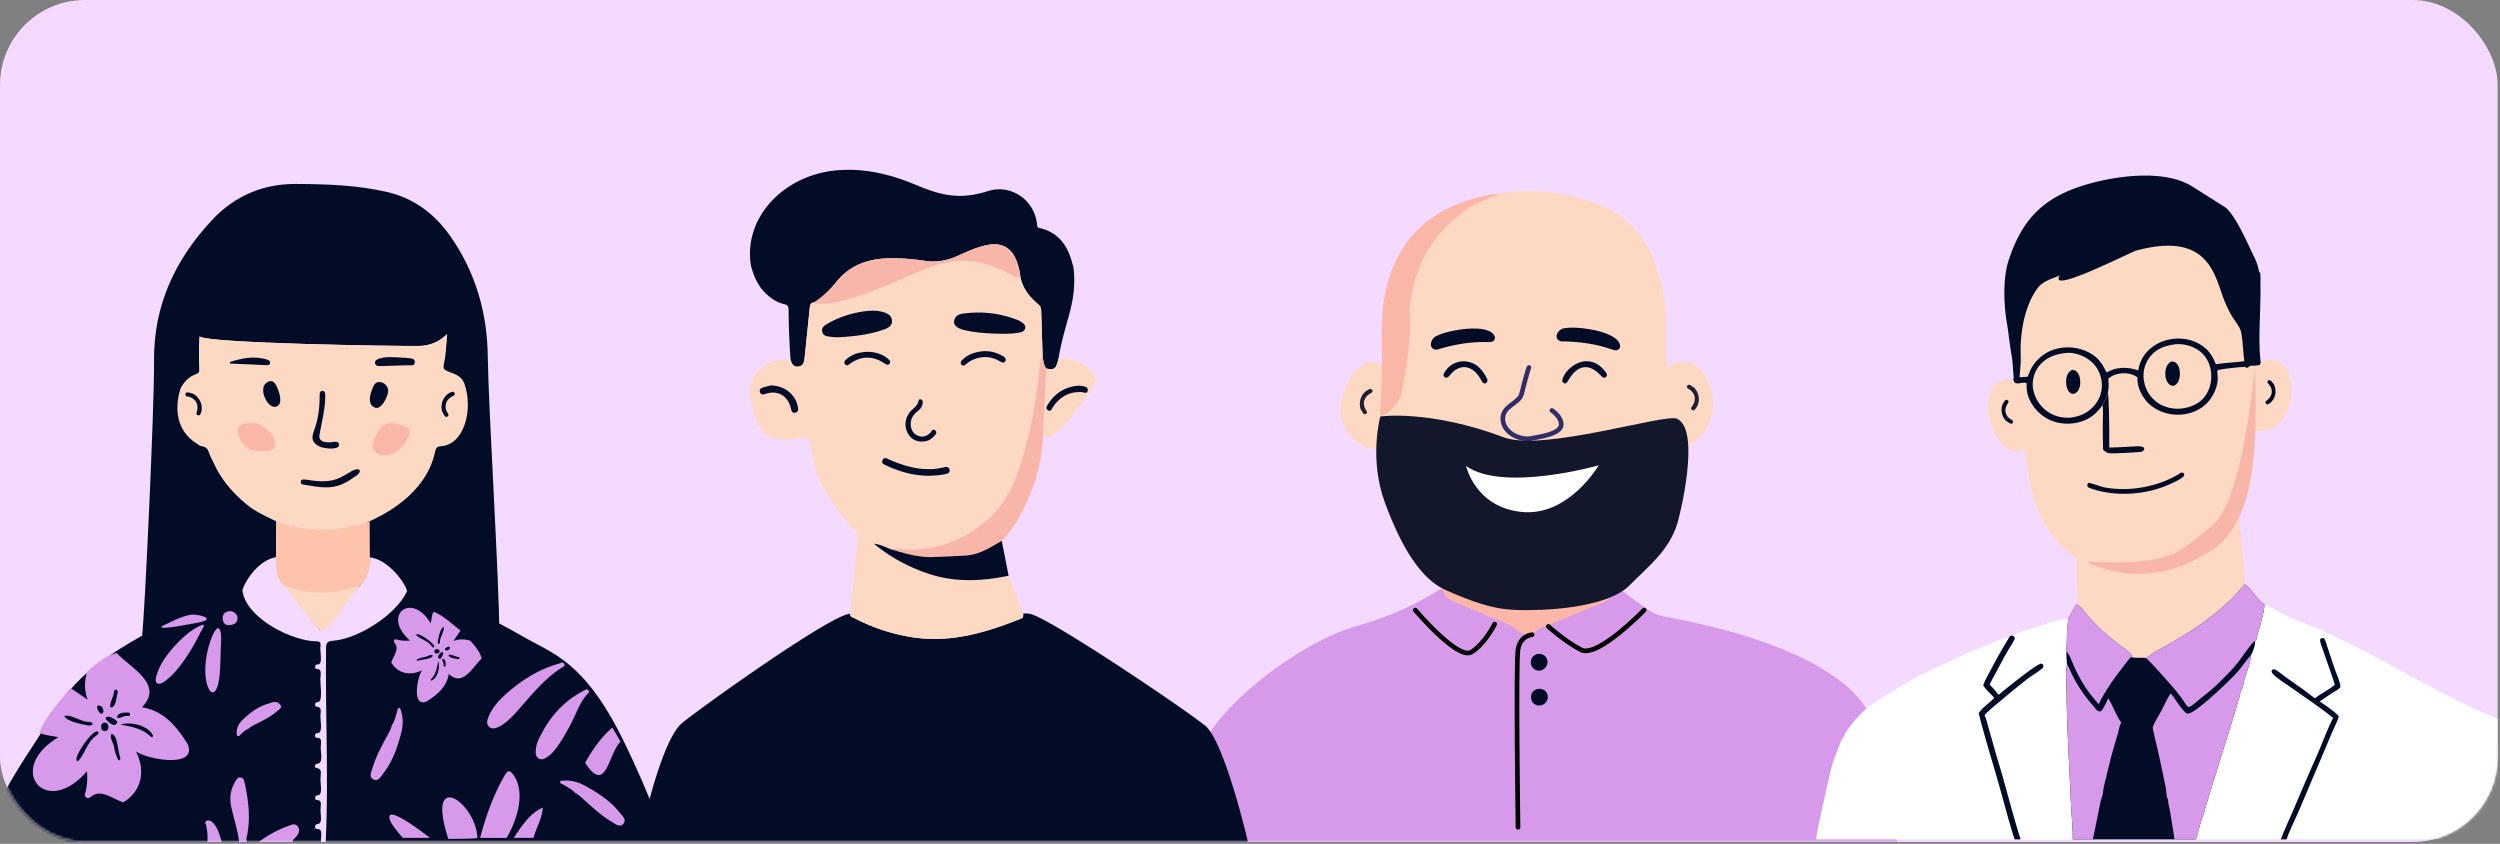
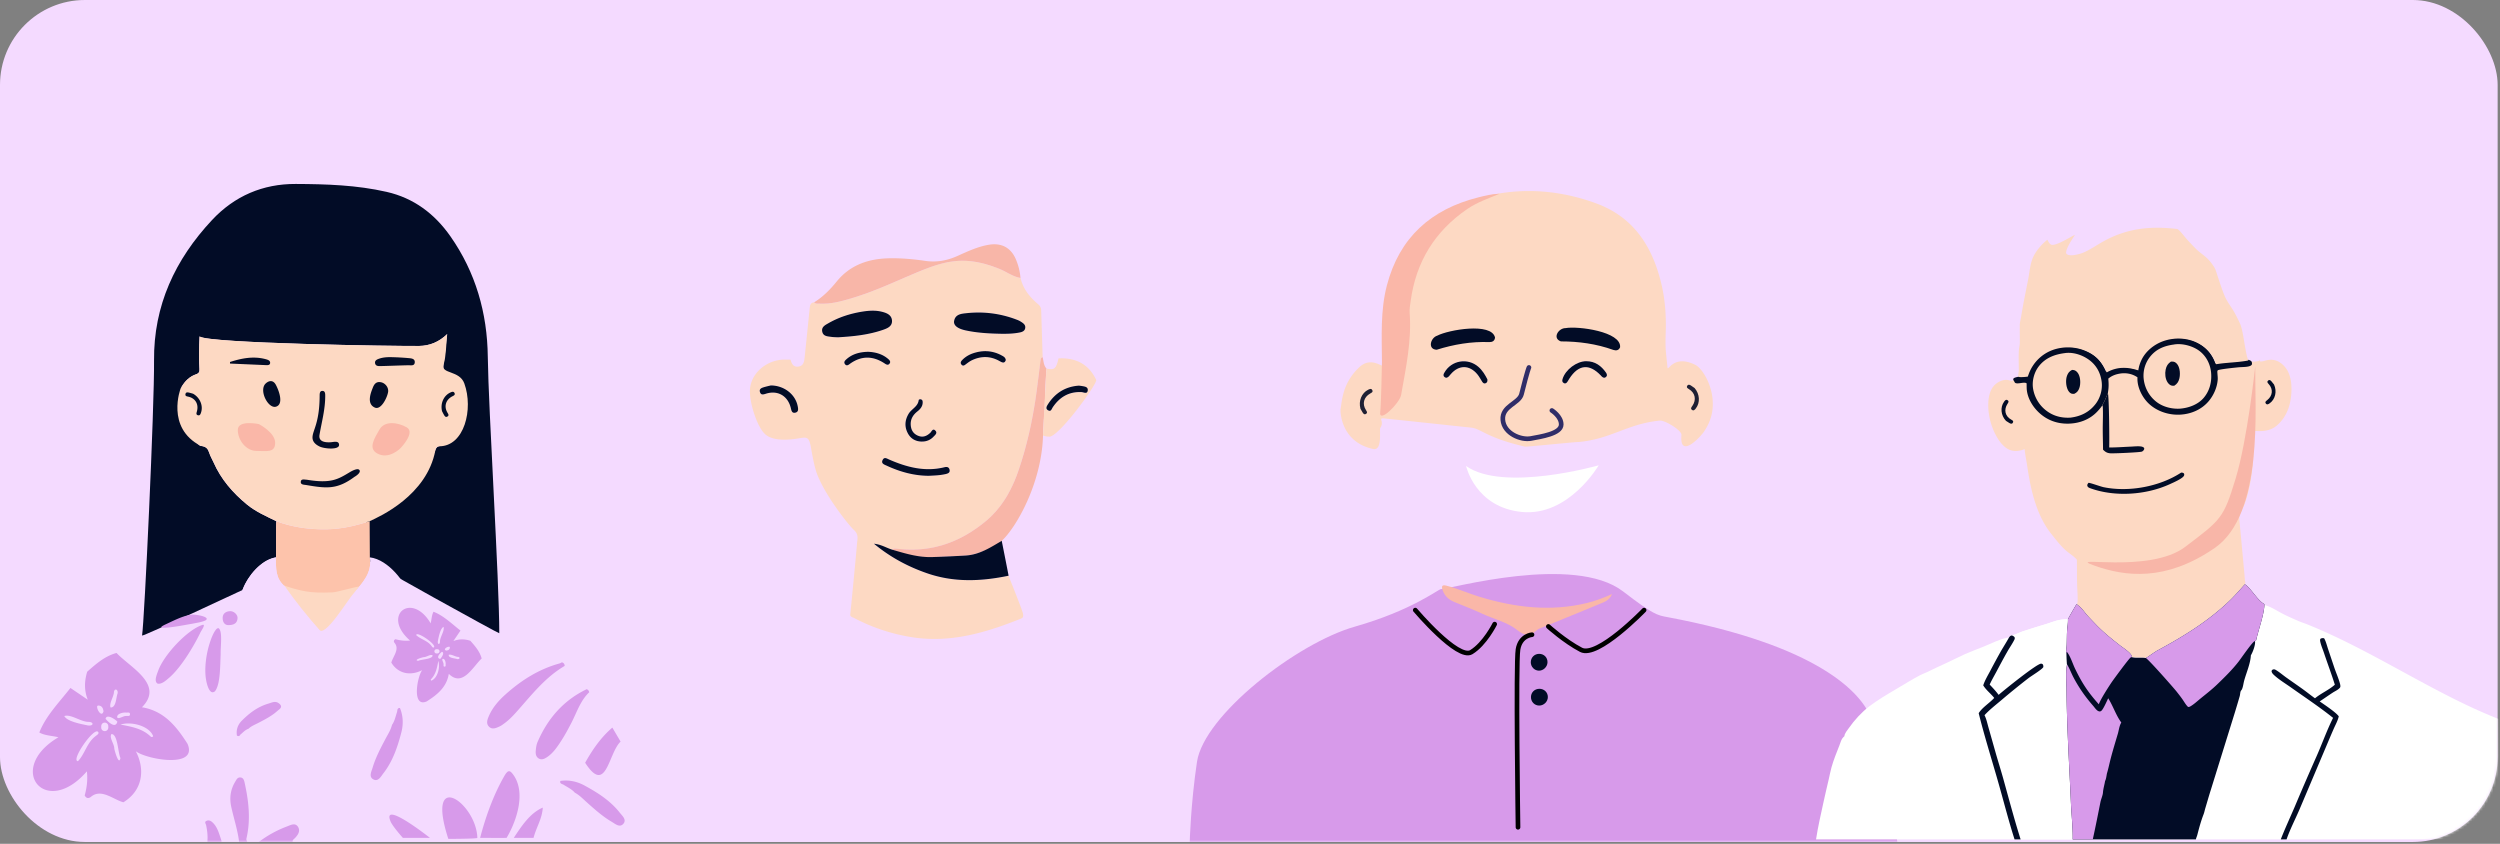
<svg xmlns="http://www.w3.org/2000/svg" width="954" height="322" fill="none">
  <rect width="100%" height="100%" fill="#808080" stroke="none" />
  <rect width="953.1" height="321.3" fill="#F4DAFF" rx="32.4" />
  <mask id="a" width="954" height="322" x="0" y="0" maskUnits="userSpaceOnUse" style="mask-type:alpha">
    <rect width="953.1" height="321.3" fill="#F4DAFF" rx="32.4" />
  </mask>
  <g mask="url(#a)">
-     <path fill="#020C26" d="M-8 321.3s6.997-16.306 20.434-36.531c11.565-17.402 12.474-25.839 42.768-42.768 17.766-9.935 38.322-17.384 38.322-17.384l59.242-6.228s35.658 18.025 46.787 24.503c11.128 6.477 23.388 9.23 38.268 39.569 11.627 23.692 16.083 38.839 16.083 38.839H-8Z" />
    <path fill="#020C26" d="M105.345 212.68c-2.584.401-4.758 1.782-6.566 3.466-2.7 2.513-4.972 5.444-6.246 8.999 0 0-37.77 17.705-38.322 17.384.909-5.64 4.74-87.737 4.57-104.871-.195-21.063 8.046-38.625 22.133-53.692 8.563-9.16 19.37-13.828 31.951-13.766 11.637.054 23.291.41 34.714 3.03 10.326 2.361 18.247 8.34 24.253 16.884 9.676 13.784 14.113 29.323 14.309 46.003.241 20.029 4.393 85.5 4.384 105.53 0 .294-49.299-26.962-50.333-28.067.9-2.672-.615-15.459-.454-15.592 6.495-5.48 23.602-18.132 26.373-26.178.241-.686.58-1.381 1.453-1.497 3.43-.454 1.292-28.77 1.657-31.06.633-3.894.953-7.832 1.399-11.752-3.119 3.011-6.683 4.481-10.719 4.526-9.391.098-80.484-.998-83.763-3.626-.223 4.41-.303 8.33-.044 12.251.071 1.078-.054 1.773-1.257 2.174-2.486.837-4.267 2.602-5.586 4.847-.125.196 4.107 22.195 7.342 22.489 2.138.196 2.77 1.185 3.252 2.682.4 1.274 1.105 2.37 1.621 3.564 2.852 6.486 7.36 11.672 12.769 16.118 3.359 2.762 7.341 4.464 11.199 6.362-.08.427-.098 10.228-.098 13.792h.009Z" />
    <path fill="#FDC3AB" d="m141.058 198.879.08 13.81c.74 4.536-1.265 8.055-4.143 11.272-.731.81-1.381 1.692-2.067 2.548-1.533.142-3.065.347-4.607.419-7.35.32-14.55-.553-21.499-3.074-3.698-2.932-3.582-7.048-3.484-11.165v-12.482c.035-.437.071-.874.098-1.31 6.201 2.334 12.643 3.19 19.237 3.083 5.631-.09 11.057-1.328 16.376-3.101h.009Z" />
    <path fill="#FDD9C3" d="M106.776 222.936c8.302 2.748 11.256 3.468 20.048 3.118 1.841-.078 8.416-2.072 10.246-2.227-3.927 5.262-7.485 12.158-12.03 16.984-1.117 1.194-1.798 1.049-2.852-.058-5.428-5.729-10.665-11.593-15.412-17.817Zm-37.87-74.693c.125-.196.25-.384.374-.58 1.31-2.254 3.1-4.009 5.587-4.847 1.203-.409 1.327-1.096 1.256-2.174-.258-3.92-.178-7.832.045-12.251 3.279 2.629 74.371 3.733 83.763 3.626 4.036-.044 7.609-1.514 10.718-4.526-.445 3.921-.329 7.957-1.399 11.753-.98 3.492 6.104 2.031 7.93 7.056 3.564 9.801 0 24.057-9.587 24.004-.882 0-1.318.775-1.452 1.497-3.208 17.267-21.277 25.349-25.064 27.068-5.319 1.773-10.745 3.012-16.377 3.101-6.593.107-13.035-.749-19.236-3.083-3.858-1.898-7.841-3.609-11.191-6.362-5.409-4.446-9.917-9.631-12.768-16.118-.526-1.194-1.22-2.29-1.622-3.564-.481-1.497-1.114-2.486-3.252-2.682-13.49-6.923-7.707-21.918-7.707-21.918" />
    <path fill="#FAB7A8" d="M105.001 168.953c0 3.937-3.191 3.119-7.128 3.119-3.937 0-7.128-4.083-7.128-8.019 0-3.937 8.02-2.228 8.02-2.228s6.236 3.191 6.236 7.128Zm38.85 4.032c-3.409-1.969-.994-5.693.974-9.103 1.969-3.409 6.988-2.761 10.398-.793 3.409 1.968-2.378 7.921-2.378 7.921s-4.455 4.595-8.994 1.975Z" />
    <path fill="#020C26" d="M69.267 147.674c-.125.196-.25.383-.374.579.124-.187.249-.383.374-.579Z" />
    <path fill="#FDC3AB" d="M167.743 243.437c-.124-.16-.249-.321-.365-.481.125.16.25.321.365.481Zm-6.624 8.429.187.107c-.062-.036-.124-.072-.187-.098v-.009Z" />
    <path fill="#020C26" d="M101.433 146.301c1.443-1.292 2.931-1.158 3.84.561 1.425 2.718 2.913 7.44.071 8.322-3.012.936-6.727-6.353-3.911-8.883Zm20.544 4.713c0-.838.036-1.871 1.087-1.845 1.025.027 1.043 1.061 1.043 1.898 0 5.177-1.301 9.748-2.183 14.844-.481 2.78 2.397 2.95 4.161 2.86 1.167-.053 3.279-.775 3.306 1.025.026 1.969-5.685 1.47-7.467.579-.793-.401-2.762-1.416-2.673-3.564.116-2.735 2.673-5.346 2.726-15.788v-.009Zm20.199-2.834c.535-1.505 1.319-2.69 3.208-2.316 1.666.338 3.011 2.049 2.708 3.787-.383 2.191-2.708 6.878-5.025 5.889-3.457-1.479-1.319-6.175-.9-7.36h.009Zm2.64-8.481c-.811 0-1.524-.196-1.684-1.087-.16-.9.481-1.328 1.203-1.613 1.541-.606 3.172-.731 4.793-.713a97.98 97.98 0 0 1 6.852.374c1.007.089 2.343.205 2.299 1.551-.054 1.496-1.399 1.167-2.406 1.176-1.693 0-9.07.303-11.066.312h.009Zm-27.862 45.405c-.962-.161-2.37-.089-2.156-1.372.178-1.07 1.319-.713 2.29-.669 9.293 1.56 11.966-.222 16.421-2.895.802-.482 2.869-1.586 3.564-.891.891.891-1.034 2.272-1.782 2.673-6.638 4.927-10.692 4.455-18.337 3.154ZM87.75 138.139c4.5-1.443 9.052-2.352 13.801-1.033.678.187 1.577.499 1.533 1.39-.045.864-.891.864-1.568.837-4.571-.196-9.15-.401-13.722-.597l-.035-.588-.01-.009Zm-14.066 12.109c2.691 1.542 3.894 4.589 3.038 7.164-.195.588-.436 1.31-1.256 1.034-.74-.259-.48-.891-.32-1.47.757-2.745-.597-5.035-3.333-5.614-.615-.133-1.212-.223-1.025-1.033.16-.713.767-.633 1.301-.517.642.142 1.274.347 1.604.436h-.009Zm94.994 6.654c-.71-3.019.696-5.977 3.162-7.11.564-.258 1.256-.574 1.613.213.316.717-.323.96-.856 1.238-2.522 1.319-3.272 3.872-1.828 6.267.321.54.664 1.037-.057 1.454-.63.369-.985-.128-1.265-.598-.334-.566-.616-1.169-.776-1.47l.007.006Z" />
    <path fill="#F4DAFF" d="M127.045 244.507c-2.388.16-2.637 1.123-2.628 3.127-.303 24.672 1.023 49.163-.117 73.665h-1.782c-.356-1.657 1.133-5.173-1.683-4.96-.33.018-.624-.383-.633-.801-.009-.624.41-1.079.918-1.07 2.379-.017.873-4.615 1.239-6.228-.054-1.22.721-2.94-1.613-2.993-.873-.125-.526-1.872.347-1.747 2.451.232.882-5.399 1.257-7.048-.063-1.327.793-3.056-1.675-3.448-.856-.133-.553-1.488.329-1.532 2.78-.152 1.007-5.248 1.453-7.182-.027-1.212.534-2.789-1.649-2.771-.926-.044-.721-1.835.152-1.746 2.699.303.917-5.747 1.39-7.556-.009-1.122.356-2.468-1.506-2.53-.909-.063-.74-1.836.16-1.738 2.682.437.847-7.867 1.337-9.854-.009-1.203.534-2.744-1.577-2.851-.918-.116-.562-1.863.347-1.693 2.442.294.731-5.56 1.221-7.262.018-.98-.259-1.532-1.354-1.559-9.285.113-27.44-8.895-28.477-19.584 2.299-5.614 6.62-11.165 12.813-12.474-.089 4.116-.205 8.232 3.484 11.164 3.973 5.711 8.357 11.093 12.901 16.35 2.103 3.653 11.271-11.744 13.205-13.695 3.332-4.081 7.279-8.028 6.201-13.819 7.398.885 13.784 10.264 14.229 12.937-4.131 8.991-18.796 18.267-28.324 18.898h.035Z" />
    <path fill="#FDC3AB" d="M162.862 260.295c.08-.054.151-.107.232-.16-.054.08-.107.151-.161.231l-.071-.071Z" />
    <path fill="#D79AEA" d="M91.192 320.855c-.597-4.41-2.004-8.643-2.949-12.982-.748-3.457-.276-6.62 1.541-9.614.455-.757.838-1.666 1.934-1.586 1.123.081 1.426 1.061 1.604 1.889 1.568 7.066 2.414 14.176.73 21.349-.151.641.179.926.259 1.39h-3.119v-.446Zm62.541-1.129s-3.538-3.938-4.589-6.023c-3.965-8.919 14.924 6.023 14.924 6.023h-10.335Zm-54.97 1.575a42.208 42.208 0 0 1 10.746-5.926c1.39-.525 3.145-1.559 4.214.152.989 1.568 0 3.109-1.23 4.339-.401.41-.989.704-.81 1.435h-12.92Zm-19.603-.464c.16-2.005-.098-3.974-.5-5.925-.115-.579-.81-1.256.179-1.693.748-.329 1.461-.08 2.05.428 1.336 1.131 2.075 2.655 2.654 4.268.348.971.66 1.951.98 2.931 0 .152 0 .303-.008.455h-5.346c0-.152 0-.303-.01-.455v-.009Zm-34.676-71.663c5.212 5.578 18.31 12.011 9.685 20.716 8.465 1.381 13.205 7.369 17.393 13.953 4.107 9.525-15.53 5.988-19.727 2.842 3.742 7.235 2.414 15.112-4.758 19.469-3.93-1.105-8.375-5.311-12.278-2.165-.9.775-1.844.766-2.477-.446.793-2.922 1.212-5.872.837-9.213-15.797 18.23-31.23-.953-10.87-12.991-2.441-.623-5.016-.588-7.28-1.808 2.433-6.318 7.69-11.646 11.878-17.01 2.2 1.497 4.41 2.994 6.611 4.491-1.443-3.653-1.292-7.164-.214-10.701 3.36-2.958 6.71-5.943 11.191-7.146l.01.009Zm-14.737 41.289c2.655-2.735 3.43-7.154 6.798-9.614.446-.392 1.408-.882.918-1.514-1.488-2.174-10.63 10.977-7.716 11.128Zm16.234-13.971c4.134.82 8.313 1.471 11.512 4.571.285.276.757.25.953-.133-1.426-3.903-8.277-5.747-12.465-4.438Zm-12.412.348c2.317.258 2.281-1.399.143-1.372-2.94-.045-6.656-3.03-9.177-2.237 1.024 2.103 6.548 3.083 9.034 3.609Zm12.403 12.438c-.989-2.031-.998-9.079-3.404-9.177-1.069 1.23 1.114 3.885 1.043 5.569.16.864 1.737 6.647 2.361 3.608Zm-1.087-24.654c.258-1.782-1.39-2.076-1.417-.294-.222 1.8-1.835 4.054-1.292 5.64 2.192.143 2.094-3.885 2.7-5.355l.009.009Zm-.107 10.755c-.757-.882-4.072-3.092-4.49-1.096.757.98 3.786 4.054 4.49 1.096Zm-3.457 1.871c.08-1.978-2.869-2.085-2.682.196-.196 2.067 2.958 2.129 2.682-.196Zm6.79-5.337c-1.212-.098-3.52.418-3.404 1.782.374.989 2.379-.571 3.359-.464.579-.124 1.577.285 1.541-.695-.035-.935-1.015-.525-1.497-.632v.009Zm-8.608-.526c-.16-.811-.347-1.773-1.443-2.085-.392-.116-1.114-.116-.98.437-.107 1.202 1.826 4.134 2.423 1.639v.009Zm197.313 11.611c-4.696 4.419-5.435 20.626-13.525 8.063 2.797-4.981 5.996-9.649 10.38-13.409l3.145 5.346ZM77.219 238.465c1.595-.455-.58 2.37-.865 3.154-2.753 5.613-7.404 13.178-11.68 16.902-1.248 1.051-2.888 2.664-4.518 2.352-1.426-.855-.454-3.1.258-5.061 2.219-5.987 11.03-15.441 16.742-17.312l.063-.018v-.017Zm6.157 1.247c1.684.953.722 7.44.83 9.819-.215 4.981-.126 11.708-2.175 14.256-2.023 1.675-3.11-2.646-3.395-4.402-.73-4.205.027-9.712 1.373-13.926.623-1.978 1.327-3.609 1.969-4.598.445-.632.73-1.104 1.345-1.167h.053v.018Zm-10.656-5.079c1.06-.445 8.277.74 5.56 2.183-1.507.642-3.288.864-4.91 1.194-2.905.49-9.917 1.907-11.78 1.444-.124-.098-.053-.197.054-.303.339-.303.758-.508 1.248-.758 2.94-1.336 6.504-3.252 9.65-3.742l.177-.027v.009Zm14.496 3.913c-1.354.035-2.254-.998-2.245-2.727.009-1.693 1.176-2.477 2.735-2.593 1.497-.107 3.03 1.292 2.94 2.691-.115 1.755-1.184 2.602-3.43 2.62v.009Zm3.197 42.161c-.365-2.307.365-4.214 1.925-5.756 2.744-2.708 5.791-5.203 10.255-6.513 1.167-.338 2.611-1.167 4.063.143 1.443 1.301-.089 2.058-.856 2.753-2.031 1.826-4.651 3.199-7.279 4.553-1.3.677-2.744 1.238-3.698 2.21-1.327.454-2.04 1.381-2.984 2.129-.34.267-.366.98-1.426.481Zm80.667 39.412c-8.865-27.301 10.71-13.757 11.076-.392.008.374-10.924.392-11.076.392Zm36.048-11.94c-.241 4.268-2.495 7.547-3.528 11.547h-7.547c2.851-4.285 6.148-9.471 11.084-11.547h-.009Zm8.339-54.059c-7.047 4.125-12.073 10.389-17.347 16.385-1.765 2.014-3.538 4.001-5.721 5.578-.543.392-1.078.811-1.675 1.087-1.354.624-2.869 1.381-4.134.116-1.158-1.158-.633-2.655-.071-3.965 1.399-3.27 3.697-5.916 6.299-8.251 6.014-5.417 12.724-9.685 20.627-11.877.347-.098.659-.303.989-.463.677.223 1.042.677 1.042 1.399l-.009-.009Zm9.371 10.05c-3.323 3.163-4.668 7.502-6.673 11.432-1.755 3.439-3.618 6.789-5.916 9.881-1.025 1.372-2.192 2.61-3.645 3.537-.891.57-1.88 1.034-2.922.472-1.114-.606-1.345-1.764-1.247-2.895.098-1.168.24-2.397.703-3.457 3.858-8.928 9.873-15.887 18.756-20.155.508.241.882.588.944 1.176v.009Zm-41.621 55.556c2.085-8.001 5.132-16.519 9.284-23.674 1.426-2.45 2.166-2.254 3.734.116 4.847 7.591-.187 19.103-2.923 23.558-.027.054-9.738 0-10.095 0Zm-30.581-49.533c1.247 3.074 1.327 6.237.499 9.382-1.453 5.543-3.279 10.96-6.861 15.557-.936 1.203-1.943 3.261-3.796 2.281-1.835-.971-.73-2.993-.294-4.455 1.15-3.849 3.021-7.404 4.892-10.941.935-1.764 2.031-3.448 2.521-5.417 1.043-1.462 1.337-3.217 1.907-4.865.205-.588-.053-1.622 1.123-1.56l.009.018Zm61.21 27.809c3.279-.472 6.37.205 9.231 1.764 5.034 2.736 9.863 5.81 13.463 10.39.944 1.193 2.699 2.664 1.309 4.232-1.381 1.55-3.083 0-4.392-.775-3.466-2.032-6.46-4.705-9.454-7.378-1.488-1.327-2.86-2.798-4.651-3.751-1.176-1.363-2.798-2.067-4.268-3.012-.525-.338-1.586-.338-1.247-1.461l.009-.009Zm-30.039-46.724c-3.377 3.154-7.271 11.075-12.537 5.862-.837 5.124-4.455 7.993-8.447 10.523-5.764 2.486-3.626-9.4-1.719-11.939-4.375 2.263-9.142 1.461-11.779-2.878.668-2.379 3.216-5.07 1.31-7.431-.473-.544-.464-1.114.267-1.497 1.773.481 3.555.731 5.578.508-11.031-9.561.579-18.898 7.858-6.576.383-1.479.357-3.038 1.096-4.41 3.823 1.47 7.048 4.651 10.291 7.19l-2.717 4.001c2.209-.873 4.33-.784 6.477-.125 1.791 2.032 3.6 4.063 4.322 6.772Zm-24.984-8.919c1.657 1.604 4.33 2.076 5.818 4.116.241.276.535.855.918.553 1.31-.9-6.638-6.433-6.736-4.669Zm8.455 9.827c-.498 2.504-.891 5.026-2.771 6.968-.169.169-.151.454.081.579 2.361-.864 3.475-5.007 2.69-7.547Zm-.204-7.511c-.161 1.399.846 1.381.828.089.027-1.773 1.836-4.027 1.355-5.551-1.275.624-1.872 3.965-2.183 5.471v-.009Zm-7.529 7.503c1.229-.597 5.497-.606 5.551-2.059-.74-.641-2.353.677-3.377.633-.526.098-4.019 1.051-2.183 1.426h.009Zm14.924-.66c1.078.152 1.256-.846.178-.855-1.087-.134-2.45-1.114-3.412-.784-.09 1.327 2.352 1.265 3.243 1.639h-.009Zm-6.513-.062c.534-.455 1.871-2.459.659-2.718-.597.455-2.45 2.29-.659 2.718Zm-1.132-2.094c1.194.045 1.265-1.737-.116-1.622-1.247-.115-1.283 1.791.116 1.622Zm3.234 4.107c.063-.73-.249-2.129-1.078-2.058-.597.232.348 1.444.277 2.032.071.356-.179.953.418.935.562-.018.321-.614.383-.909Zm.312-5.203c.49-.098 1.069-.214 1.257-.873.071-.241.071-.677-.268-.597-.73-.062-2.503 1.105-.998 1.47h.009Z" />
    <path fill="#FDD9C3" d="M581.941 170.45c-15.147-3.564-16.59-6.852-20.626-7.279-10.986-1.15-21.973-2.344-32.959-3.484-2.833-.294.125.962-1.657 3.635-.383.579.927 8.785-2.673 8.019-12.474-2.673-12.599-14.461-12.474-15.147.606-3.368.668-9.899 7.128-16.038 5.043-4.794 9.819 1.292 9.801-.891-.018-3.145.036-9.739.107-12.893.169-8.268.962-16.403 4.134-24.173 5.034-12.367 13.953-20.59 26.436-25.019 16.662-5.907 33.333-5.63 49.878.401 14.461 5.266 21.598 16.617 24.975 30.9 1.461 6.175 1.853 12.492 1.613 18.791a88.416 88.416 0 0 0-.036 5.07c.045 1.827.562 6.005.713 7.814.16 2.023 2.112-5.186 10.692-.891 3.564 1.782 10.692 14.256 3.564 24.948-.891 1.782-9.801 11.583-8.91 1.782.16-1.791-6.379-5.685-8.251-5.497-12.465 1.238-18.479 7.003-30.953 8.17-.125-.143-20.368 1.925-20.493 1.782h-.009Zm23.398-32.611c-3.68 0-7.975 3.217-9.062 6.772-.187.615-.222 1.167.419 1.55.695.41 1.105 0 1.461-.516.25-.366.455-.758.695-1.132 3.484-5.417 7.601-5.845 12.002-1.238.098.106.187.222.294.329.455.437.962.784 1.568.357.669-.49.588-1.114.143-1.747-1.836-2.619-4.17-4.366-7.52-4.366v-.009Zm-37.752 6.924c-.828-1.622-1.853-3.404-3.448-4.785-4.108-3.564-10.353-2.477-12.982 2.236-.303.553-.552 1.078 0 1.595.651.597 1.221.312 1.738-.205.258-.258.472-.561.721-.837 3.119-3.591 7.182-3.564 10.184.124.695.847 1.185 1.863 1.8 2.78.294.455.695.838 1.283.588.517-.213.811-.623.704-1.496Z" />
    <path fill="#D79AEA" d="M714.267 274.698C721.395 295.191 724 321.3 724 321.3H454s.389-14.678 2.768-30.564c2.673-17.82 38.09-45.299 60.178-51.589 22.088-6.291 31.907-14.336 32.931-14.345 3.297-.018 50.787-13.499 69.498.891 11.583 8.91 13.062 9.079 16.929 9.801 57.024 10.692 74.301 28.663 77.972 39.204h-.009Z" />
    <path fill="#FAB7A8" d="M615.16 226.698c-1.069 2.468-3.012 3.048-4.722 3.76-7.298 3.056-14.648 6.006-21.972 8.999-.686.277-1.47.499-1.978.989-2.504 2.397-4.634 2.272-7.44.036-3.876-3.092-8.883-4.179-13.347-6.255-3.555-1.648-7.217-3.065-10.844-4.562-2.183-.9-3.706-2.414-4.419-4.677-.437-1.39-.036-1.898 1.488-1.506 4.312 1.114 8.375 2.949 12.625 4.241 13.535 4.116 27.22 5.783 41.191 2.343 3.083-.757 6.041-1.871 9.427-3.377l-.009.009Z" />
    <path fill="#D79AEA" d="M595.966 164.026c-.187.009-.374.026-.57.035l.187-.454c.125.142.25.276.383.419Z" />
    <path fill="#020C26" d="M548.273 133.464c-3.609-.125-2.397-4.589.178-5.373 4.223-2.227 20.778-5.159 22.052.722-.125 1.301-1.042 1.755-2.183 1.729-6.878-.259-13.516.864-20.047 2.913v.009Zm47.359-3.188c-3.404-1.203-.909-5.097 1.782-5.07 4.695-.855 21.366 1.327 20.813 7.315-.508 1.212-1.514 1.363-2.601.998-6.478-2.317-13.152-3.234-20.003-3.243h.009Zm9.71 7.564c3.35 0 5.684 1.746 7.52 4.366.436.633.525 1.256-.143 1.746-.597.437-1.114.081-1.568-.356-.107-.098-.196-.223-.294-.33-4.402-4.606-8.518-4.179-12.002 1.239-.24.374-.445.766-.695 1.131-.356.526-.766.927-1.461.517-.642-.383-.606-.935-.419-1.55 1.087-3.555 5.382-6.772 9.062-6.772v.009Zm-37.749 6.923c.107.874-.187 1.292-.704 1.497-.588.241-.989-.142-1.283-.588-.606-.926-1.105-1.933-1.8-2.78-3.003-3.688-7.075-3.724-10.184-.125-.241.277-.464.58-.722.838-.517.517-1.087.802-1.737.205-.562-.517-.312-1.043 0-1.595 2.628-4.713 8.883-5.8 12.981-2.236 1.595 1.381 2.62 3.163 3.449 4.784Zm23.067 121.238c-.009 1.747-1.532 3.244-3.296 3.244-1.791 0-3.199-1.47-3.146-3.315.045-1.737 1.373-3.038 3.146-3.083 1.853-.044 3.305 1.346 3.296 3.154Zm-.132-13.258c-.035 1.729-1.604 3.235-3.314 3.181-1.675-.044-3.048-1.461-3.065-3.163-.018-1.835 1.381-3.252 3.198-3.252 1.854 0 3.226 1.399 3.181 3.234Z" />
    <path stroke="#302D68" stroke-linecap="round" stroke-linejoin="round" stroke-width="1.782" d="M583.446 140.226s-.499.829-2.834 10.176c-.891 3.564-7.556 4.49-7.128 9.801.428 5.31 7.039 7.832 10.692 7.128 3.653-.704 11.583-1.782 11.583-5.346 0-3.119-3.564-5.346-3.564-5.346" />
-     <path fill="#13172B" d="M526.736 158.912s-4.482 15.994 1.755 32.923c6.237 16.929 13.677 29.002 22.846 33.163 17.249 7.823 24.021 7.823 31.505 7.823 12.474 0 31.667-1.987 38.999-9.454 7.333-7.466 14.916-13.044 18.248-23.62.784-2.495 9.213-35.961-.232-39.979-4.668-1.987-51.152 12.67-65.934 7.128-28.512-10.692-47.196-7.975-47.196-7.975l.009-.009Z" />
    <path fill="#fff" d="M559.457 177.819s3.483 15.851 21.366 17.553c17.882 1.701 29.242-17.812 29.242-17.812s-36.406 10.389-50.617.25l.009.009Z" />
    <path fill="#1F2034" d="M519.149 155.954c-.811-2.994.49-5.997 2.914-7.218.552-.276 1.238-.623 1.612.161.348.704-.285.971-.81 1.265-2.477 1.399-3.137 3.974-1.613 6.326.338.526.695 1.016 0 1.461-.624.392-.989-.098-1.283-.552-.357-.561-.66-1.149-.829-1.435l.009-.008Zm127.499-7.894c2.032 2.352 2.165 5.613.499 7.769-.383.49-.846 1.096-1.523.553-.615-.49-.161-.998.178-1.488 1.621-2.335 1.105-4.945-1.292-6.398-.535-.329-1.069-.614-.633-1.318.392-.615.936-.348 1.399-.054.562.348 1.087.749 1.363.936h.009Z" />
    <path stroke="#000" stroke-linecap="round" stroke-linejoin="round" stroke-width="1.782" d="M540.068 232.82s16.234 19.166 21.384 16.038c5.15-3.127 8.91-10.692 8.91-10.692m57.023-5.345s-17.776 18.434-24.057 15.147c-6.282-3.288-12.474-8.91-12.474-8.91m-6.245 3.144s-4.455.285-5.337 5.622c-.882 5.337 0 67.858 0 67.858" />
    <path fill="#FAB7A8" d="M572.223 73.946c-4.152 1.746-8.429 3.172-12.207 5.747-12.474 8.5-19.664 20.217-21.704 35.141-.214 1.541-.499 3.083-.384 4.633.793 10.612-1.434 20.912-3.261 31.247-.57 3.199-8.785 11.272-7.956 6.371.267-1.613.65-17.303.641-18.943-.062-9.783-.623-19.61 1.88-29.215 4.776-18.293 16.849-29.083 34.91-33.609 2.655-.668 5.319-1.319 8.081-1.372Z" />
    <path fill="#fff" d="M767.767 242.479c1.283-.283 2.614-1.025 3.864-1.457 3.16-1.093 6.383-2.02 9.573-3.011 1.5-.467 2.97-1.08 4.511-1.398 1.13-.234 2.261-.306 3.412-.318.053 1.496-.241 3.01-.334 4.504-.113 1.815-.068 3.636-.16 5.453-.053 1.058-.332 2.498-.071 3.514.009 1.168.078 2.296.151 3.457.005.078.002.156.004.234l.097.118c-.62 2.099-.249 6.998-.233 9.353.102 14.476 1.061 28.97 1.679 43.431.198 4.625.756 9.325.694 13.949H693c.733-4.843 1.865-9.661 2.899-14.452.621-2.876 1.307-5.71 1.972-8.577.349-1.503.616-3.016 1.037-4.506.81-2.866 1.956-5.658 3.045-8.426.307-.778.581-1.814 1.033-2.506.22-.338.552-.639.837-.922.055-1.102 1.155-2.291 1.774-3.189 1.962-2.848 4.925-6.081 7.679-8.16 3.157-2.385 6.645-4.479 10.059-6.472 3.135-1.83 6.223-3.806 9.449-5.486.832-.431 1.725-.723 2.567-1.13 2.488-1.197 4.955-2.396 7.475-3.526 2.371-1.064 4.667-2.309 7.051-3.367 2.354-1.044 4.829-1.923 7.217-2.903 2.359-.969 6.117-2.824 8.544-3.256.342-.06.682-.128 1.022-.192.374-.49.497-.663 1.107-.759Z" />
    <path fill="#fff" d="M767.767 242.479c1.283-.283 2.614-1.025 3.864-1.457 3.16-1.093 6.383-2.02 9.573-3.011 1.5-.467 2.97-1.08 4.511-1.398 1.13-.234 2.261-.306 3.412-.318.053 1.496-.241 3.01-.334 4.504-.113 1.815-.068 3.636-.16 5.453-.053 1.058-.332 2.498-.071 3.514.009 1.168.078 2.296.151 3.457.005.078.002.156.004.234l.097.118c-.62 2.099-.249 6.998-.233 9.353.102 14.476 1.061 28.97 1.679 43.431.198 4.625.756 9.325.694 13.949h-22.202c-2.334-7.328-4.217-14.796-6.335-22.187-2.475-8.643-5.177-17.248-7.35-25.973l.056-.084c1.441-2.223 4.079-3.764 5.873-5.735-1.297-1.653-3.137-3.01-4.198-4.806.637-1.928 1.742-3.763 2.696-5.552a290.015 290.015 0 0 1 3.954-7.297c1.047-1.825 2.194-3.595 3.212-5.436.374-.49.497-.663 1.107-.759Z" />
    <path fill="#020C26" d="M766.66 243.238c.374-.49.497-.663 1.107-.759.403.207.783.351 1.023.756.046.289.072.498-.059.77-.731 1.521-1.78 2.998-2.625 4.47-1.514 2.639-2.925 5.323-4.358 8.007-.842 1.577-1.751 3.12-2.486 4.754 1.18 1.233 2.403 2.554 3.419 3.925 1.962-1.73 14.653-11.979 16.199-11.903.37.019.449.087.704.321.147.385.181.581.146.99-.474.898-4.515 3.336-5.617 4.18a282.273 282.273 0 0 0-10.435 8.47c-2.198 1.852-4.439 3.584-6.394 5.701.75 1.445 1.082 3.167 1.533 4.734l2.603 9.188c.962 3.41 2.044 6.787 2.996 10.201 2.167 7.771 4.219 15.572 6.653 23.265h-2.317c-2.334-7.328-4.217-14.797-6.335-22.187-2.475-8.643-5.177-17.248-7.35-25.973l.056-.084c1.441-2.223 4.079-3.764 5.873-5.735-1.297-1.653-3.137-3.01-4.198-4.806.637-1.929 1.742-3.763 2.696-5.553a291.709 291.709 0 0 1 3.954-7.296c1.047-1.825 2.194-3.595 3.212-5.436Z" />
    <path fill="#FDD9C3" d="M815.735 141.088c.185-1.363.581-2.598 1.155-3.847 1.551-3.382 4.802-6.016 8.267-7.27 4.098-1.482 8.917-1.396 12.869.488 3.644 1.738 6.095 4.501 7.411 8.286 4.053-.691 8.242-.649 12.281-1.437.724.054 1.03.2 1.53.734.894-.064 2.066-.062 2.895-.392l.181-.515c.008.367-.069.524.196.803.826.045 1.776-.302 2.585-.486 2.647-.604 4.903.416 6.669 2.392 2.418 2.705 2.825 6.696 2.605 10.16-.3 4.728-1.811 9.121-5.446 12.297-2.342 2.046-5.209 2.367-8.2 2.144l-.628-.049c-.005 9.151-.396 18.85-3.412 27.469-.575 1.642-1.629 3.208-2.087 4.873-.15.547-.104 1.197-.049 1.758l1.56 16.75c.189 2.03.391 4.044.523 6.079.022.351.176.727.172 1.062-.003.191-.092.377-.16.55l-.014.039c-1.763 1.938-3.486 3.977-5.358 5.805-8.266 8.071-17.991 14.044-28.101 19.49-.877.473-3.987 2.716-4.334 2.833-1.708-.298-3.635.116-5.304-.32.001-.111.006-.15-.017-.271-.257-1.408-3.415-3.354-4.548-4.239-3.13-2.449-6.446-5.104-9.185-7.985-1.149-1.208-2.344-2.392-3.438-3.648-.98-1.124-1.854-2.51-3.041-3.416l-.881-.684.131-.055c.238-.349.229-.573.247-.99.094-2.14-.133-4.353-.187-6.499-.077-3.13-.031-6.274-.086-9.407-1.181-1.392-2.833-2.33-4.197-3.528-1.643-1.443-3.088-3.212-4.449-4.918-1.018-1.276-2.06-2.55-2.934-3.932-4.429-6.995-6.2-15.375-7.382-23.45-.312-2.13-.811-4.245-.962-6.394-.349.144-.701.282-1.064.386-1.865.533-3.751.526-5.467-.485-3.387-1.994-5.71-7.168-6.619-10.798-.916-3.66-1.328-9.098.794-12.441 1.149-1.811 3.532-3.235 5.719-3.053.666.056 1.454.457 2.101.317l.165-.314c.035-.231.097-.434.164-.657.844-.405 1.665-.527 2.582-.657.857.009 1.718-.106 2.57-.19l.393-1.081a15.67 15.67 0 0 1 .591-1.386 15.097 15.097 0 0 1 .724-1.321 15.51 15.51 0 0 1 1.818-2.398 15.75 15.75 0 0 1 1.652-1.54 15.513 15.513 0 0 1 3.196-1.977c4.013-1.834 9.005-1.928 13.11-.353 4.391 1.685 6.801 4.205 8.67 8.445.182-.118.37-.226.564-.323 3.819-1.909 7.499-1.734 11.46-.454Z" />
    <path fill="#020C26" d="M867.777 146.749c1.199 2.651.439 5.629-1.627 7.117-.472.339-1.052.756-1.524.095-.42-.603.124-.942.565-1.294 2.084-1.67 2.313-4.156.551-6.1-.394-.44-.799-.835-.211-1.349.514-.454.931-.06 1.273.322.41.461.778.965.98 1.214l-.007-.005Zm-102.306 13.843c-1.985-2.127-2.219-5.192-.739-7.264.338-.473.754-1.053 1.412-.578.592.436.185.932-.119 1.407-1.439 2.25-.86 4.678 1.432 5.955.514.29 1.025.535.632 1.21-.341.595-.862.355-1.309.103-.536-.306-1.046-.665-1.317-.836l.008.003Z" />
    <path fill="#F8B6A8" d="M853.068 182.786c-4.598 15.048-5.434 15.466-19.228 25.916-13.794 10.45-46.398 2.926-34.694 7.106s27.17 6.27 45.98-6.688c18.81-12.958 15.301-53.711 15.466-69.388 0 0-2.926 28.006-7.524 43.054Z" />
    <path fill="#020C26" d="M832.343 180.333c.452.008.725.061 1.068.36.098.344.152.463.01.811-.442 1.083-4.229 2.709-5.39 3.242-9.124 4.184-21.097 4.989-30.551 1.507-.177-.081-.376-.163-.534-.277-.253-.182-.429-.446-.438-.766-.01-.389.241-.679.465-.963.596-.058 4.625 1.427 5.758 1.66 9.631 1.987 21.426-.208 29.612-5.574Zm-30.114-25.641c.179-.52.569-1.058.813-1.57.478-1.008.888-2.055 1.329-3.082.444 1.184.622 18.578.497 20.724 2.781.003 5.561-.214 8.339-.336 1.171-.051 2.434-.195 3.596-.079.535.054.901.164 1.324.493.127.289.174.368.039.684-.154.363-.548.745-.927.838-1.134.281-10.78.727-12.013.613-.597-.055-1.189-.21-1.697-.536-.366-.235-.692-.546-1.006-.845-.016-2.716-.121-5.432-.111-8.147.01-2.698.151-5.435.02-8.128a1.198 1.198 0 0 0-.203-.629Z" />
    <path fill="#020C26" d="M815.735 141.088c.185-1.363.581-2.598 1.155-3.847 1.551-3.382 4.802-6.016 8.267-7.27 4.098-1.482 8.917-1.396 12.869.488 3.644 1.738 6.095 4.501 7.411 8.286 4.053-.691 8.242-.649 12.281-1.437.724.054 1.03.2 1.53.734.112.482.176.638.037 1.124-.328.373-.634.511-1.114.634-1.198.305-2.59.244-3.823.355-1.11.1-7.467.739-8.027 1.151-.271.199-.167.859-.15 1.184.042.77.157 1.553.109 2.324-.192 3.03-1.605 6.171-3.589 8.446-2.693 3.087-6.559 4.712-10.601 4.962-4.223.261-8.65-1.103-11.841-3.946-2.485-2.213-4.403-5.821-4.591-9.161a13.378 13.378 0 0 1-.003-1.133c-2.081-1.417-4.528-1.835-6.996-1.367-1.523.289-2.96.853-4.137 1.878.178 1.836.192 3.398-.121 5.207-.017.098.001.2-.01.299-.002.015-.014.027-.02.041-.441 1.027-.85 2.074-1.329 3.082-.243.512-.634 1.05-.813 1.57-.521.829-1.227 1.632-1.897 2.346-2.872 3.061-6.813 4.517-10.952 4.622-4.334.11-8.267-1.316-11.409-4.308-2.249-2.141-4.073-5.123-4.506-8.245-.126-.908-.086-1.9-.108-2.82-.836-.673-3.035.308-4.173-.09-.295-.104-.382-.312-.514-.571-.104-.204-.174-.358-.324-.536-.032-.039-.07-.073-.105-.11.035-.231.097-.434.164-.657.844-.405 1.665-.527 2.582-.657.857.009 1.718-.106 2.57-.19l.393-1.081a15.67 15.67 0 0 1 .591-1.386 15.097 15.097 0 0 1 .724-1.321 15.51 15.51 0 0 1 1.818-2.398 15.75 15.75 0 0 1 1.652-1.54 15.513 15.513 0 0 1 3.196-1.977c4.013-1.834 9.005-1.928 13.11-.353 4.391 1.685 6.801 4.205 8.67 8.445.182-.118.37-.226.564-.323 3.819-1.909 7.499-1.734 11.46-.454Z" />
    <path fill="#FCD9C3" d="M829.551 131.474c.061-.013.121-.03.183-.04 3.184-.49 7.326.657 9.822 2.681 2.489 2.018 3.907 4.949 4.199 8.112.319 3.45-.541 6.911-2.822 9.589-2.182 2.564-5.672 3.838-8.941 4.116-3.079.212-6.469-.605-8.956-2.473a13.328 13.328 0 0 1-1.421-1.249 13.484 13.484 0 0 1-1.22-1.446 13.31 13.31 0 0 1-.993-1.61 12.95 12.95 0 0 1-.935-2.341 11.93 11.93 0 0 1-.16-.611 11.86 11.86 0 0 1-.229-1.241 11.01 11.01 0 0 1-.116-1.724 11.006 11.006 0 0 1 .066-1.151 12.26 12.26 0 0 1 .181-1.139 12.011 12.011 0 0 1 .293-1.115 11.68 11.68 0 0 1 1.519-3.095c.109-.158.223-.313.34-.465 2.356-3.052 5.466-4.295 9.19-4.798Z" />
    <path fill="#020C26" d="M828.417 137.996c.36-.024.754-.039 1.109.044.604.143 1.141.661 1.472 1.165.904 1.376 1.031 3.658.641 5.236-.308 1.248-.85 2.062-1.932 2.741-.29.02-.59.035-.879-.007-.678-.1-1.32-.717-1.682-1.267-.888-1.351-1.063-3.344-.724-4.911.289-1.337.853-2.257 1.995-3.001Z" />
    <path fill="#FCD9C3" d="M787.87 134.755c.038-.006.076-.013.115-.018 3.234-.464 6.891.802 9.438 2.761 2.681 2.062 4.176 4.925 4.579 8.254.358 2.955-.564 6.181-2.413 8.518-2.452 3.1-5.657 4.629-9.531 5.104-3.34.185-6.465-.584-9.15-2.64a13.24 13.24 0 0 1-2.724-2.771 13.024 13.024 0 0 1-1.315-2.238 13.06 13.06 0 0 1-.852-2.452 12.357 12.357 0 0 1-.242-1.276c-.367-2.832.508-6.014 2.27-8.263 2.48-3.163 5.959-4.48 9.825-4.979Z" />
    <path fill="#020C26" d="M790.688 141.158c.299 0 .631.034.917.124.683.215 1.257.887 1.573 1.502.757 1.475.835 3.739.29 5.304-.37 1.063-.906 1.708-1.918 2.191-.357.03-.709.039-1.057-.069-.638-.198-1.146-.886-1.422-1.461-.72-1.502-.862-3.769-.314-5.329.372-1.056.925-1.767 1.931-2.262Z" />
    <path fill="#fff" d="M856.638 222.976c2.023 1.131 4.822 6.058 7.173 7.384a.664.664 0 0 1 .29.298c.14.203.119.258.366.327 2.291.632 4.469 2.127 6.582 3.213 2.05 1.053 4.215 2 6.333 2.907 1.005.43 2.062.742 3.076 1.155 25.259 10.189 48.473 26.502 72.93 36.068l.418 45.98H790.954c.062-4.624-.496-9.325-.694-13.949-.618-14.461-1.577-28.955-1.679-43.431-.016-2.355-.387-7.254.233-9.353l-.097-.118c-.002-.078.001-.156-.004-.235-.073-1.16-.142-2.288-.151-3.456-.261-1.016.018-2.456.071-3.514.092-1.817.047-3.638.16-5.453.093-1.494.387-3.008.334-4.504.078-.262 2.995-5.339 3.304-5.754l.881.684c1.187.906 2.061 2.292 3.041 3.416 1.094 1.256 2.289 2.44 3.438 3.648 2.739 2.881 6.055 5.536 9.185 7.985 1.133.886 4.291 2.831 4.548 4.239.023.121.018.16.017.271 1.669.436 3.596.022 5.304.32.347-.117 3.457-2.36 4.334-2.833 10.11-5.446 19.835-11.419 28.101-19.49 1.872-1.828 3.595-3.867 5.358-5.805Z" />
    <path fill="#020C26" d="M890.975 261.286c-1.268-4.069-2.8-8.092-4.147-12.141-.441-1.326-1.044-2.68-1.361-4.036-.092-.395-.202-.852-.03-1.239.088-.2.399-.28.608-.321.352-.072.593-.09.894.097.651 1.205 1.004 2.683 1.439 3.981l2.353 7.015c.669 2.008 1.581 4.016 2.151 6.047.114.401.316 1.15.136 1.557-.144.323-.619.682-.898.884-.607.439-1.291.75-1.918 1.161-1.684 1.1-3.328 2.261-5.005 3.367 1.559 1.085 6.354 4.257 7.278 5.711-.367 1.619-1.247 3.187-1.916 4.698a513.763 513.763 0 0 0-2.464 5.761l-10.564 24.951c-1.629 3.822-3.628 7.602-4.974 11.529h-2.217c1.63-4.177 3.522-8.254 5.296-12.371a1058.22 1058.22 0 0 1 8.403-19.429c2.132-4.821 3.906-9.856 6.263-14.57-5.145-4.131-10.673-7.779-16.051-11.594-2.088-1.481-4.651-3.026-6.511-4.766-.466-.435-.847-.854-.92-1.505.117-.271.222-.471.517-.582.329-.124.693-.082.992.091 1.415.819 2.76 1.99 4.101 2.95 2.177 1.56 4.4 3.063 6.564 4.638 1.482 1.079 2.91 2.241 4.406 3.298 2.35-1.939 5.316-3.169 7.575-5.182Zm-34.337-38.31c2.023 1.131 4.822 6.058 7.173 7.384a.664.664 0 0 1 .29.298c-.077 3.711-2.208 9.504-3.085 13.351-.052.231-.109.457-.336.584-.055.032-.119.048-.179.071.269 1.307-.848 4.259-1.566 5.391-.188 3.224-1.684 6.533-2.548 9.638-.287 1.034-.426 2.439-.872 3.369-.127.263-.383.479-.482.744-.194.521-.192 1.26-.351 1.828a425.325 425.325 0 0 1-1.81 6.087l-9.254 29.8c-.725 2.267-1.369 4.582-2.06 6.861-.237.783-.375 1.591-.671 2.353-.981 2.517-1.724 5.259-2.394 7.869-.15.586-.423 1.103-.548 1.704h-46.991c.062-4.624-.496-9.325-.694-13.949-.618-14.462-1.577-28.955-1.679-43.431-.016-2.355-.387-7.254.233-9.353l-.097-.118c-.002-.078.001-.156-.004-.235-.073-1.16-.142-2.288-.151-3.456-.261-1.016.018-2.456.071-3.514.092-1.817.047-3.638.16-5.453.093-1.494.387-3.008.334-4.504.078-.262 2.995-5.339 3.304-5.754l.881.684c1.187.906 2.061 2.292 3.041 3.416 1.094 1.256 2.289 2.44 3.438 3.648 2.739 2.881 6.055 5.536 9.185 7.985 1.133.886 4.291 2.831 4.548 4.239.023.121.018.16.017.271 1.669.436 3.596.022 5.304.32.347-.117 3.457-2.36 4.334-2.833 10.11-5.446 19.835-11.419 28.101-19.49 1.872-1.828 3.595-3.867 5.358-5.805Z" />
    <path fill="#D79AEA" d="m792.431 230.541.881.684c1.187.906 2.061 2.292 3.041 3.416 1.094 1.256 2.289 2.44 3.438 3.648 2.739 2.881 6.055 5.536 9.185 7.985 1.133.886 4.291 2.831 4.548 4.239.023.121.018.16.017.271a1.115 1.115 0 0 0-.476.111c-.572.27-6.556 8.405-7.303 9.519-1.14 1.7-4.321 6.621-4.844 8.353-4.115-4.602-6.361-8.008-9.051-13.55-.989-2.039-1.719-4.673-3.119-6.429l-.126.03-.06.948c-.261-1.016.018-2.456.071-3.514.092-1.817.047-3.638.16-5.453.093-1.494.387-3.008.334-4.504.078-.262 2.995-5.339 3.304-5.754Z" />
    <path fill="#D79AEA" d="m788.814 253.575.057.09c.917 1.508 1.545 3.266 2.375 4.837 2.109 3.991 4.55 7.472 7.525 10.866.577.657 1.353 1.914 2.257 2.095.346.068.567 0 .837-.215.765-.607 2.125-3.76 2.623-4.784 1.877 2.938 2.921 6.418 4.999 9.242-.812 1.419-.892 2.846-1.342 4.369-.913 3.083-1.849 6.134-2.667 9.249-.512 1.95-.903 3.95-1.485 5.879-.169.892-.284 2.046-.702 2.852-.222 1.459-.687 2.836-.795 4.322-.087 1.206-.734 2.515-.973 3.726-.938 4.738-1.881 9.485-2.919 14.205h-7.65c.062-4.624-.496-9.325-.694-13.949-.618-14.462-1.577-28.955-1.679-43.431-.016-2.355-.387-7.254.233-9.353Zm67.824-30.599c2.023 1.131 4.822 6.058 7.173 7.384a.664.664 0 0 1 .29.298c-.077 3.711-2.208 9.504-3.085 13.351-.052.231-.109.457-.336.584-.055.032-.119.048-.179.071-.043.007-.087.008-.129.021-.898.285-5.229 6.637-6.156 7.824-2.438 3.123-5.376 6.007-8.231 8.749-1.95 1.872-4.157 3.58-6.255 5.288-1.188.968-2.414 2.12-3.72 2.906-.353.213-.656.381-1.066.295-.852-.82-1.425-1.9-2.097-2.865-.682-.98-1.431-1.928-2.169-2.868-1.336-1.698-10.948-12.563-11.833-12.91.347-.117 3.457-2.36 4.334-2.833 10.11-5.446 19.835-11.419 28.101-19.49 1.872-1.828 3.595-3.867 5.358-5.805Z" />
-     <path fill="#D79AEA" d="M858.935 250.055c-.188 3.224-1.684 6.533-2.548 9.638-.287 1.034-.426 2.439-.872 3.369-.127.263-.383.479-.482.744-.194.521-.192 1.261-.351 1.828a425.325 425.325 0 0 1-1.81 6.087l-9.254 29.8c-.725 2.267-1.369 4.582-2.06 6.861-.237.783-.375 1.591-.671 2.353-.981 2.517-1.725 5.26-2.394 7.869-.15.586-.423 1.103-.548 1.704h-8.169c-.511-3.618-1.104-7.194-1.708-10.796-.223-1.331-.722-2.934-.735-4.261-.003-.251-.043-.249-.18-.445-.419-.856-.519-2.91-.617-3.931-.939-4.429-1.838-8.871-2.831-13.289-.746-3.319-1.611-6.631-2.257-9.968.817-2.225 2.222-4.341 3.338-6.436 1.165-2.183 2.145-4.51 3.531-6.564 1.978 2.224 3.921 6.019 6.214 7.714.508-.074 1.064-.138 1.53-.362 3.813-1.83 14.559-12.015 17.508-15.276 1.87-2.068 3.359-4.482 5.251-6.517l.115-.122Z" />
    <path fill="#FCD9C3" d="M791.823 89.594c-1.133 1.817-2.882 4.243-3.335 6.325-.058.266-.105.67.076.898.975 1.234 4.547.236 5.779-.175 2.527-.845 6.154-3.369 8.654-4.723 9.049-4.901 17.901-5.73 27.971-4.507 1.312 1.032 2.24 2.394 3.327 3.644 1.186 1.366 2.474 2.695 3.754 3.973 1.436 1.434 3.214 2.482 4.623 3.96a18.88 18.88 0 0 1 2.306 3.019c.611 1.003.924 2.375 1.306 3.494.859 2.52 1.646 5.079 2.687 7.533.845 1.993 2.176 3.684 3.286 5.523.93 1.542 1.732 3.233 2.509 4.859 1.359 2.842 1.936 11.226 3.198 14.137-4.039.789-8.227.746-12.281 1.437-1.316-3.784-3.766-6.548-7.411-8.285-3.952-1.884-8.77-1.97-12.869-.488-3.465 1.253-6.715 3.887-8.267 7.269-.574 1.25-.97 2.484-1.154 3.847-3.962-1.28-7.642-1.455-11.461.454a6.027 6.027 0 0 0-.563.323c-1.87-4.24-4.28-6.759-8.671-8.444-4.105-1.576-9.096-1.481-13.109.353a15.125 15.125 0 0 0-3.197 1.977 15.545 15.545 0 0 0-2.15 2.105 15.51 15.51 0 0 0-1.32 1.833 16.201 16.201 0 0 0-.724 1.321 15.632 15.632 0 0 0-.591 1.385l-.393 1.081c-.852.084-1.713.199-2.569.19a6.533 6.533 0 0 1-.803-.063c-.166-.22-.244-.299-.258-.586-.034-.67.208-1.37.209-2.052.003-2.472-.14-5.033.023-7.498.062-.933.292-1.853.35-2.783.048-.782-.073-6.736.028-7.519.109-.854.344-1.693.479-2.543.759-4.752 1.736-9.438 2.67-14.156.551-2.782.71-5.848 1.861-8.462 1.082-2.456 3.381-5.174 5.517-6.78.249.634.776 1.61 1.439 1.892 1.637.696 7.342-2.98 9.074-3.768Z" />
-     <path fill="#020C26" d="M768.649 145.864c-.323-1.82-.606-8.073-.953-9.887-.64-3.34-1.01-6.73-1.461-10.099-.239-1.788-.602-3.564-.818-5.352-.785-6.492-.964-14.999 1.1-21.257 4.746-14.39 12.029-23.05 27.247-28.099 12.07-4.004 31.89-6.927 42.828 0 5.877 3.722 12.376 7.82 12.376 7.82 4.052 2.81 9.061 14.723 11.293 19.204.932 1.87 1.486 3.656 1.858 5.705l.365.135c.201 1.68.068 3.549.101 5.247.181 9.496-1.012 19.577.096 28.995.023.197-.024.224-.113.4l-.181.515c-.829.33-2.001.328-2.894.392-.501-.534-1.695.908-2.419.854-1.262-2.911-.951-12.145-2.31-14.987-.778-1.626-2.194-3.383-3.124-4.924-1.11-1.839-1.826-3.465-2.672-5.458-3.776-8.907-5.27-27.3-34.112-19.357-8.789 3.936-33.022 16.052-28.842 9.364-2.841 1.294-5.648 1.913-7.942 4.206-4.18 5.24-6.364 12.74-6.93 21.293-.163 2.465-.021 5.026-.024 7.498-.001.682-.488 5.815-.455 6.485.014.287.092.366.259.586.27.04.529.057.802.064-.917.13-2.231.252-3.075.657ZM476.2 321.301c-75.949 0-231.612.035-232.2 0-.036-.259 7.763-38.321 16.281-45.386 7.128-5.908 57.443-41.842 64.214-41.708-.214 1.167.802 1.274 1.461 1.622 6.861 3.608 14.141 6.023 21.785 7.27 14.746 2.406 28.432-1.648 41.886-7.057.963-.383.891-1.024.766-1.782.722-.32 1.462-.089 2.192-.08 5.845.116 60.597 37.102 67.654 43.018 7.297 6.994 15.854 43.372 15.961 44.103ZM286.599 101.6c-3.119-18.497 12.26-34.285 31.559-36.477 11.057-1.257 21.482 1.274 31.595 5.533 4.303 1.817 8.669 3.377 13.374 3.911 4.749.544 9.382-.213 13.81-1.63 8.785-2.816 17.784 3.252 18.8 12.652.071.668.045 1.22.98 1.434 7.244 1.658 10.772 6.781 12.492 13.553.089.356.232.704.357 1.051.891 6.246.098 12.358-1.551 18.372-1.515 5.542-3.19 11.04-4.072 16.733-.917 4.037-1.514 4.545-4.624 3.912-1.123-1.23-1.078-2.851-1.452-4.33-.187-5.97-.383-11.931-.562-17.901-.026-.926-.347-1.648-1.096-2.281-3.216-2.699-5.809-5.844-6.771-10.077a23.104 23.104 0 0 0-1.755-7.083c-1.907-4.509-5.542-6.406-10.389-5.569-4.215.722-8.046 2.53-11.895 4.26-3.956 1.772-7.966 2.521-12.323 1.88-4.544-.67-9.142-1.079-13.748-.99-7.921.16-14.915 2.539-20.048 8.883-2.494 3.083-5.212 5.836-8.589 7.921-1.506.134-1.604 1.274-1.719 2.397-.642 6.237-1.266 12.474-1.925 18.702-.169 1.577-.419 3.19-2.441 3.422-1.925.222-2.513-1.159-2.932-2.656-.436-6.281-.712-12.572-.739-18.862 0-1.265-.25-1.969-1.693-2.299-2.798-.632-5.114-2.209-7.173-4.223-2.904-2.86-4.392-6.433-5.453-10.256l-.017.018Z" />
    <path fill="#FDD9C3" d="M327.002 207.869c.089-1.907.908-3.822-1.168-5.649-1.657-1.452-11.2-13.294-14.22-21.82-1.123-3.172-2.219-10.087-2.254-10.22-.633-2.727-.954-3.529-3.778-3.03-4.571.811-10.541 1.283-13.579-1.443-3.038-2.726-5.872-11.53-5.836-16.448.053-6.807 6.486-12.046 13.285-12.046.739 0 1.479.018 2.218.027.428 1.496 1.007 2.877 2.932 2.655 2.022-.232 2.272-1.854 2.441-3.422.659-6.228 1.283-12.465 1.925-18.702.116-1.131.214-2.263 1.719-2.397.571.678 1.355.446 2.076.49 4.598.259 8.928-1.042 13.241-2.361 8.366-2.566 16.251-6.361 24.315-9.712 5.435-2.254 10.959-4.25 16.849-4.276 4.874-.018 9.623 1.247 14.202 3.091 2.727 1.096 5.106 2.976 8.082 3.466.962 4.233 3.555 7.378 6.771 10.078.749.632 1.07 1.345 1.096 2.281l.562 17.9c-.624.133-.74.597-.811 1.158-.419 3.511-.864 7.021-1.319 10.523-1.381 10.718-3.582 21.25-7.074 31.488-2.575 7.538-6.344 14.3-12.59 19.468-9.801 8.108-20.903 11.993-33.689 10.451-.65-.08-1.345-.178-1.889.366-2.263-.374-4.143-1.996-7.012-2.281 6.371 5.248 13.035 8.767 20.297 11.28 10.291 3.555 20.653 3.092 31.087.926.338 1.007 5.355 13.241 5.506 14.568.125.758.196 1.39-.766 1.782-13.454 5.409-27.131 9.463-41.886 7.057a71.274 71.274 0 0 1-21.785-7.271c-.659-.347-1.675-.454-1.461-1.621.125-1.025 2.441-24.957 2.504-26.338l.009-.018Zm-7.146-79.147c5.88-.357 11.761-.936 17.401-2.95 1.666-.597 3.297-1.416 3.127-3.501-.16-1.996-1.817-2.753-3.528-3.217-2.628-.713-5.275-.543-7.93-.107-4.571.749-8.91 2.139-12.928 4.473-1.212.704-2.611 1.417-2.219 3.181.392 1.773 2.005 1.746 3.368 1.951.873.134 1.773.125 2.709.178v-.008Zm62.058-1.355c2.45.036 4.9 0 7.297-.508.936-.196 1.898-.597 2.032-1.764.115-1.024-.588-1.63-1.346-2.129-.49-.321-1.007-.633-1.559-.847-6.317-2.477-12.875-3.341-19.602-2.601-1.907.204-4.188.409-4.642 2.967-.294 1.666 1.31 2.922 4.366 3.59 4.428.963 8.936 1.203 13.454 1.292Zm-27.532 54.2c2.21-.107 4.428-.17 6.602-.695.873-.214 1.595-.544 1.364-1.622-.232-1.051-1.043-1.176-1.907-.962-7.44 1.853-14.372.027-21.135-2.923-.891-.392-1.835-1.104-2.477.125-.721 1.408.597 1.791 1.479 2.192 5.088 2.352 10.398 3.84 16.065 3.885h.009Zm-2.735-13.062c1.799.035 3.359-.571 4.579-1.871.562-.606 1.551-1.355.758-2.237-1.025-1.158-1.47.259-2.014.766-1.354 1.284-2.842 1.863-4.633 1.123-1.827-.748-2.7-2.183-2.816-4.134-.124-2.201.882-3.823 2.531-5.141 1.131-.9 2.04-1.934 2.031-3.502 0-.463-.071-.9-.579-1.078-.383-.142-.909-.036-.953.294-.312 2.486-2.78 3.35-3.876 5.23-1.408 2.424-1.586 4.91-.267 7.387 1.095 2.049 2.886 3.091 5.221 3.163h.018Zm-57.514-21.42c-.544.134-1.622.365-2.673.686-.865.259-1.809.642-1.462 1.809.392 1.319 1.337.962 2.335.65 4.446-1.399 8.277.811 9.427 5.4.24.971.383 2.094 1.666 1.862 1.416-.258 1.176-1.506.98-2.522-.873-4.437-5.106-7.849-10.273-7.885Zm37.288-12.83c-3.466.062-6.326.855-8.661 3.065-.543.508-.802 1.105-.249 1.737.499.57 1.042.365 1.568-.027 4.446-3.341 8.964-3.359 13.552-.294.597.401 1.248.722 1.773.09.642-.767.072-1.373-.517-1.872-2.245-1.924-4.936-2.575-7.466-2.69v-.009Zm52.4 3.118c-.143-.98-.847-1.318-1.479-1.675-3.493-1.933-7.137-2.147-10.897-.909-1.56.517-2.959 1.31-4.135 2.486-.57.57-.998 1.203-.356 1.916.606.659 1.158.178 1.72-.25.695-.534 1.416-1.078 2.209-1.452 3.573-1.702 7.11-1.639 10.594.33.909.516 1.898 1.042 2.353-.437l-.009-.009Z" />
    <path fill="#F8B6A8" d="M340.509 209.767c.553-.544 1.239-.446 1.889-.365 12.786 1.541 23.888-2.344 33.689-10.452 6.246-5.168 10.015-11.93 12.59-19.468 3.492-10.238 5.702-20.769 7.074-31.488.455-3.511.891-7.012 1.319-10.523.071-.561.178-1.016.811-1.158.365 1.479.329 3.101 1.452 4.33-.249 3.448-.472 6.896-.535 10.362-.089 5.07-.641 10.122-.784 15.192-.508 18.274-10.309 35.203-15.744 40.175-3.706 3.386-11.502 5.729-13.792 5.622-4.206.25-8.42.437-12.626.58-5.31.187-10.433-.704-15.334-2.807h-.009Zm48.93-103.703c-2.976-.49-5.355-2.37-8.081-3.466-4.58-1.844-9.32-3.11-14.203-3.092-5.889.027-11.413 2.023-16.848 4.277-8.055 3.35-15.94 7.146-24.316 9.712-4.312 1.319-8.642 2.619-13.24 2.361-.722-.036-1.506.187-2.076-.49 3.377-2.085 6.094-4.838 8.589-7.921 5.141-6.344 12.136-8.723 20.048-8.883 4.606-.09 9.204.32 13.748.989 4.357.641 8.366-.107 12.322-1.88 3.849-1.729 7.681-3.538 11.895-4.26 4.847-.837 8.491 1.061 10.389 5.57a23.017 23.017 0 0 1 1.756 7.083h.017Z" />
    <path fill="#FDD9C3" d="M398 166.197c.276-5.061 1.069-22.097 1.319-25.545 3.1.633 3.697.134 4.624-3.911 6.513-.268 11.503 2.12 14.363 8.232.632 1.364-14.942 22.712-18.132 21.643-.143-.018-.9.044-2.165-.419H398Zm13.73-19.032c-5.221.366-9.115 2.843-11.868 7.155-.463.722-1.016 1.684.134 2.29 1.105.579 1.292-.517 1.719-1.158 2.62-3.885 6.157-6.041 10.96-5.819.864.036 2.174.882 2.397-.57.222-1.479-1.221-1.559-2.299-1.755-.366-.071-.731-.098-1.043-.134v-.009Z" />
    <path fill="#020C26" d="M340.507 209.767c5.115 1.506 10.024 2.994 15.335 2.806 4.214-.142 8.419-.329 12.625-.579 5.221-.303 9.48-3.047 13.793-5.622.383 1.925 2.165 10.897 2.619 13.321-10.433 2.174-20.796 2.637-31.087-.927-7.261-2.513-13.917-6.032-20.297-11.28 2.869.285 4.812 1.639 7.012 2.281Zm-20.656-81.045c-.936-.053-1.836-.044-2.709-.178-1.363-.205-2.976-.187-3.368-1.951-.392-1.773 1.007-2.486 2.219-3.181 4.018-2.326 8.357-3.725 12.928-4.473 2.655-.437 5.311-.606 7.93.107 1.702.463 3.359 1.221 3.528 3.216.17 2.085-1.461 2.914-3.127 3.502-5.64 2.014-11.521 2.602-17.401 2.949v.009Zm62.059-1.355c-4.518-.09-9.026-.33-13.454-1.292-3.066-.669-4.66-1.925-4.366-3.591.445-2.566 2.735-2.762 4.642-2.967 6.727-.74 13.285.125 19.602 2.602a8.21 8.21 0 0 1 1.559.846c.757.499 1.461 1.096 1.345 2.13-.124 1.167-1.096 1.577-2.031 1.764-2.406.499-4.847.543-7.297.508Zm-27.532 54.2c-5.667-.036-10.977-1.524-16.065-3.885-.882-.41-2.21-.793-1.479-2.192.633-1.23 1.586-.508 2.477-.125 6.772 2.95 13.695 4.776 21.135 2.923.864-.214 1.684-.089 1.906.962.232 1.069-.499 1.408-1.363 1.622-2.174.525-4.393.588-6.602.695h-.009Zm-2.731-13.062c-2.335-.072-4.126-1.114-5.222-3.164-1.318-2.485-1.149-4.962.268-7.386 1.096-1.889 3.555-2.744 3.876-5.23.044-.33.57-.437.953-.294.499.187.57.615.579 1.078 0 1.568-.9 2.602-2.031 3.502-1.658 1.318-2.664 2.94-2.531 5.141.116 1.951.989 3.385 2.816 4.134 1.8.739 3.288.151 4.633-1.123.535-.508.989-1.924 2.014-.766.793.891-.196 1.639-.758 2.236-1.22 1.301-2.78 1.907-4.579 1.872h-.018Zm-57.52-21.42c5.168.027 9.4 3.448 10.273 7.886.196 1.015.446 2.254-.98 2.521-1.283.241-1.425-.891-1.666-1.862-1.14-4.589-4.981-6.798-9.427-5.4-.998.312-1.942.669-2.334-.65-.348-1.167.588-1.541 1.461-1.809 1.051-.32 2.13-.543 2.673-.686Zm37.293-12.83c2.53.116 5.221.767 7.467 2.691.588.499 1.158 1.114.516 1.871-.534.642-1.176.312-1.773-.089-4.579-3.056-9.106-3.038-13.552.294-.526.392-1.069.606-1.568.027-.552-.642-.294-1.23.249-1.738 2.335-2.209 5.195-3.002 8.661-3.065v.009Zm52.398 3.118c-.455 1.479-1.444.953-2.353.436-3.483-1.969-7.021-2.031-10.594-.329-.784.374-1.505.917-2.209 1.452-.562.428-1.114.909-1.72.249-.65-.712-.214-1.345.356-1.915 1.177-1.167 2.567-1.969 4.135-2.486 3.76-1.239 7.404-1.025 10.897.909.632.347 1.327.695 1.479 1.675l.009.009Zm27.919 9.792c.312.035.677.071 1.042.133 1.078.196 2.522.285 2.299 1.756-.223 1.452-1.533.614-2.397.57-4.811-.223-8.348 1.933-10.959 5.818-.428.633-.615 1.729-1.72 1.158-1.149-.606-.588-1.559-.133-2.29 2.753-4.312 6.646-6.789 11.868-7.154v.009Z" />
  </g>
</svg>